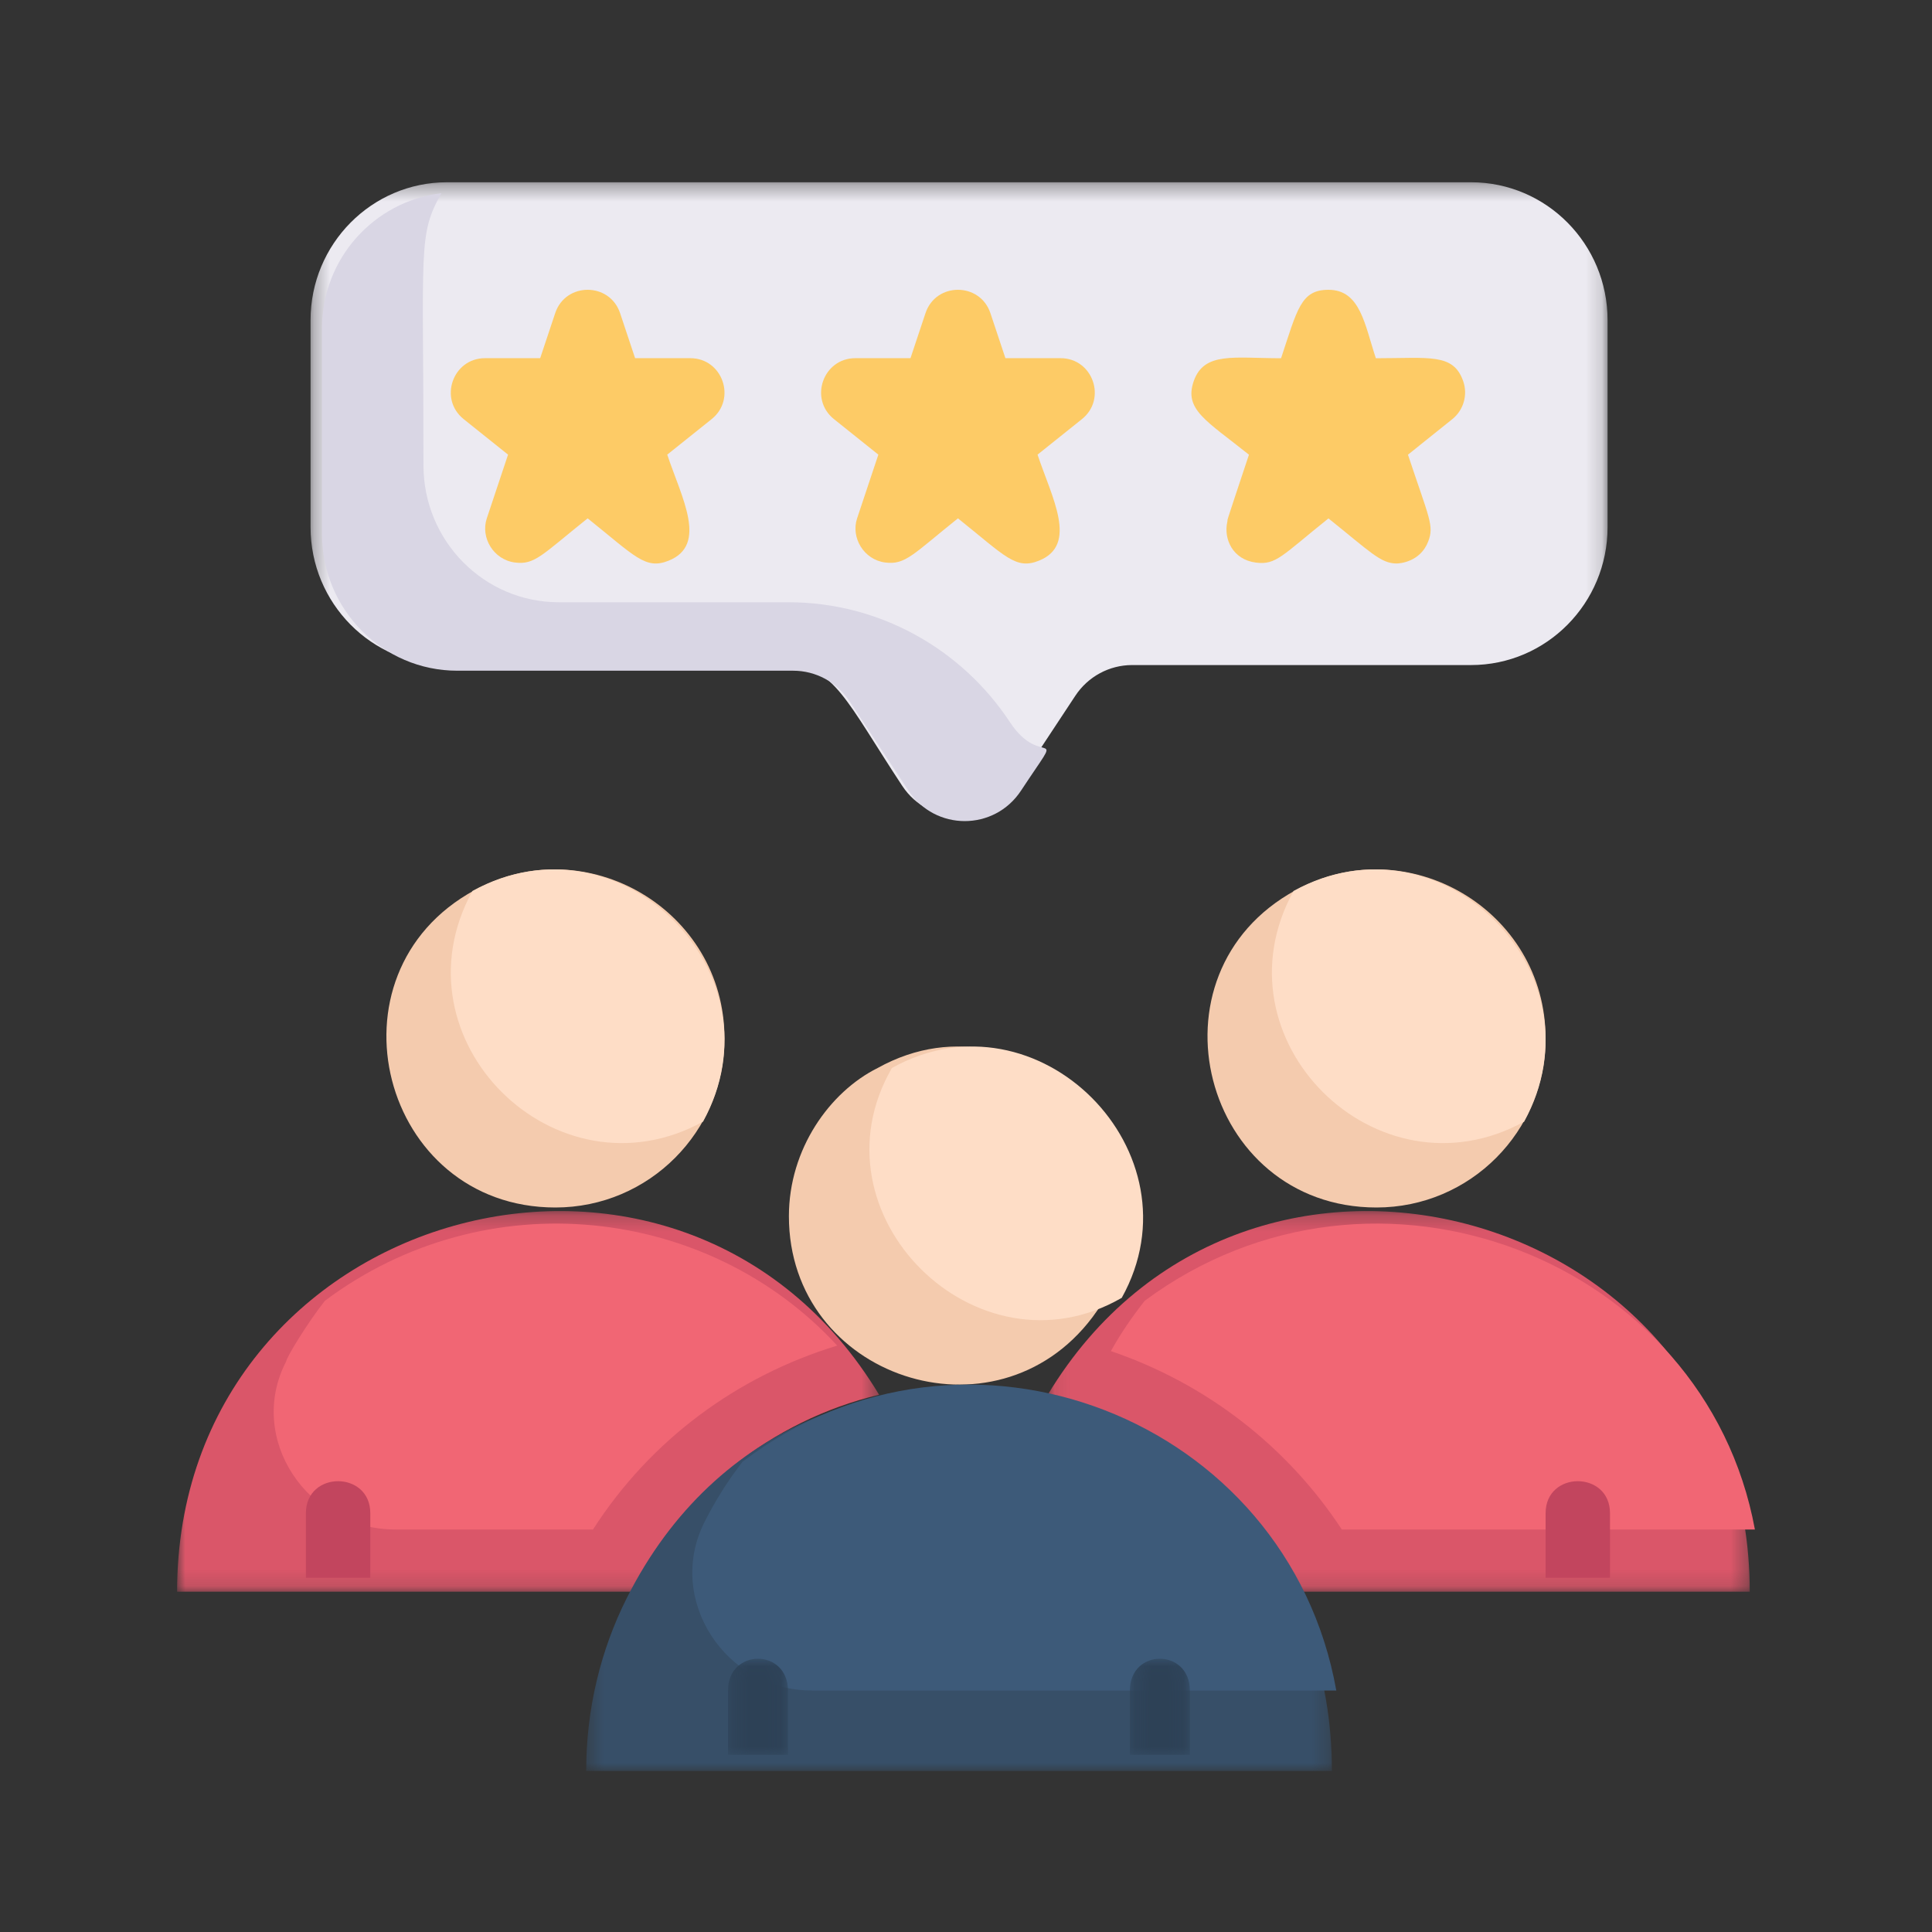
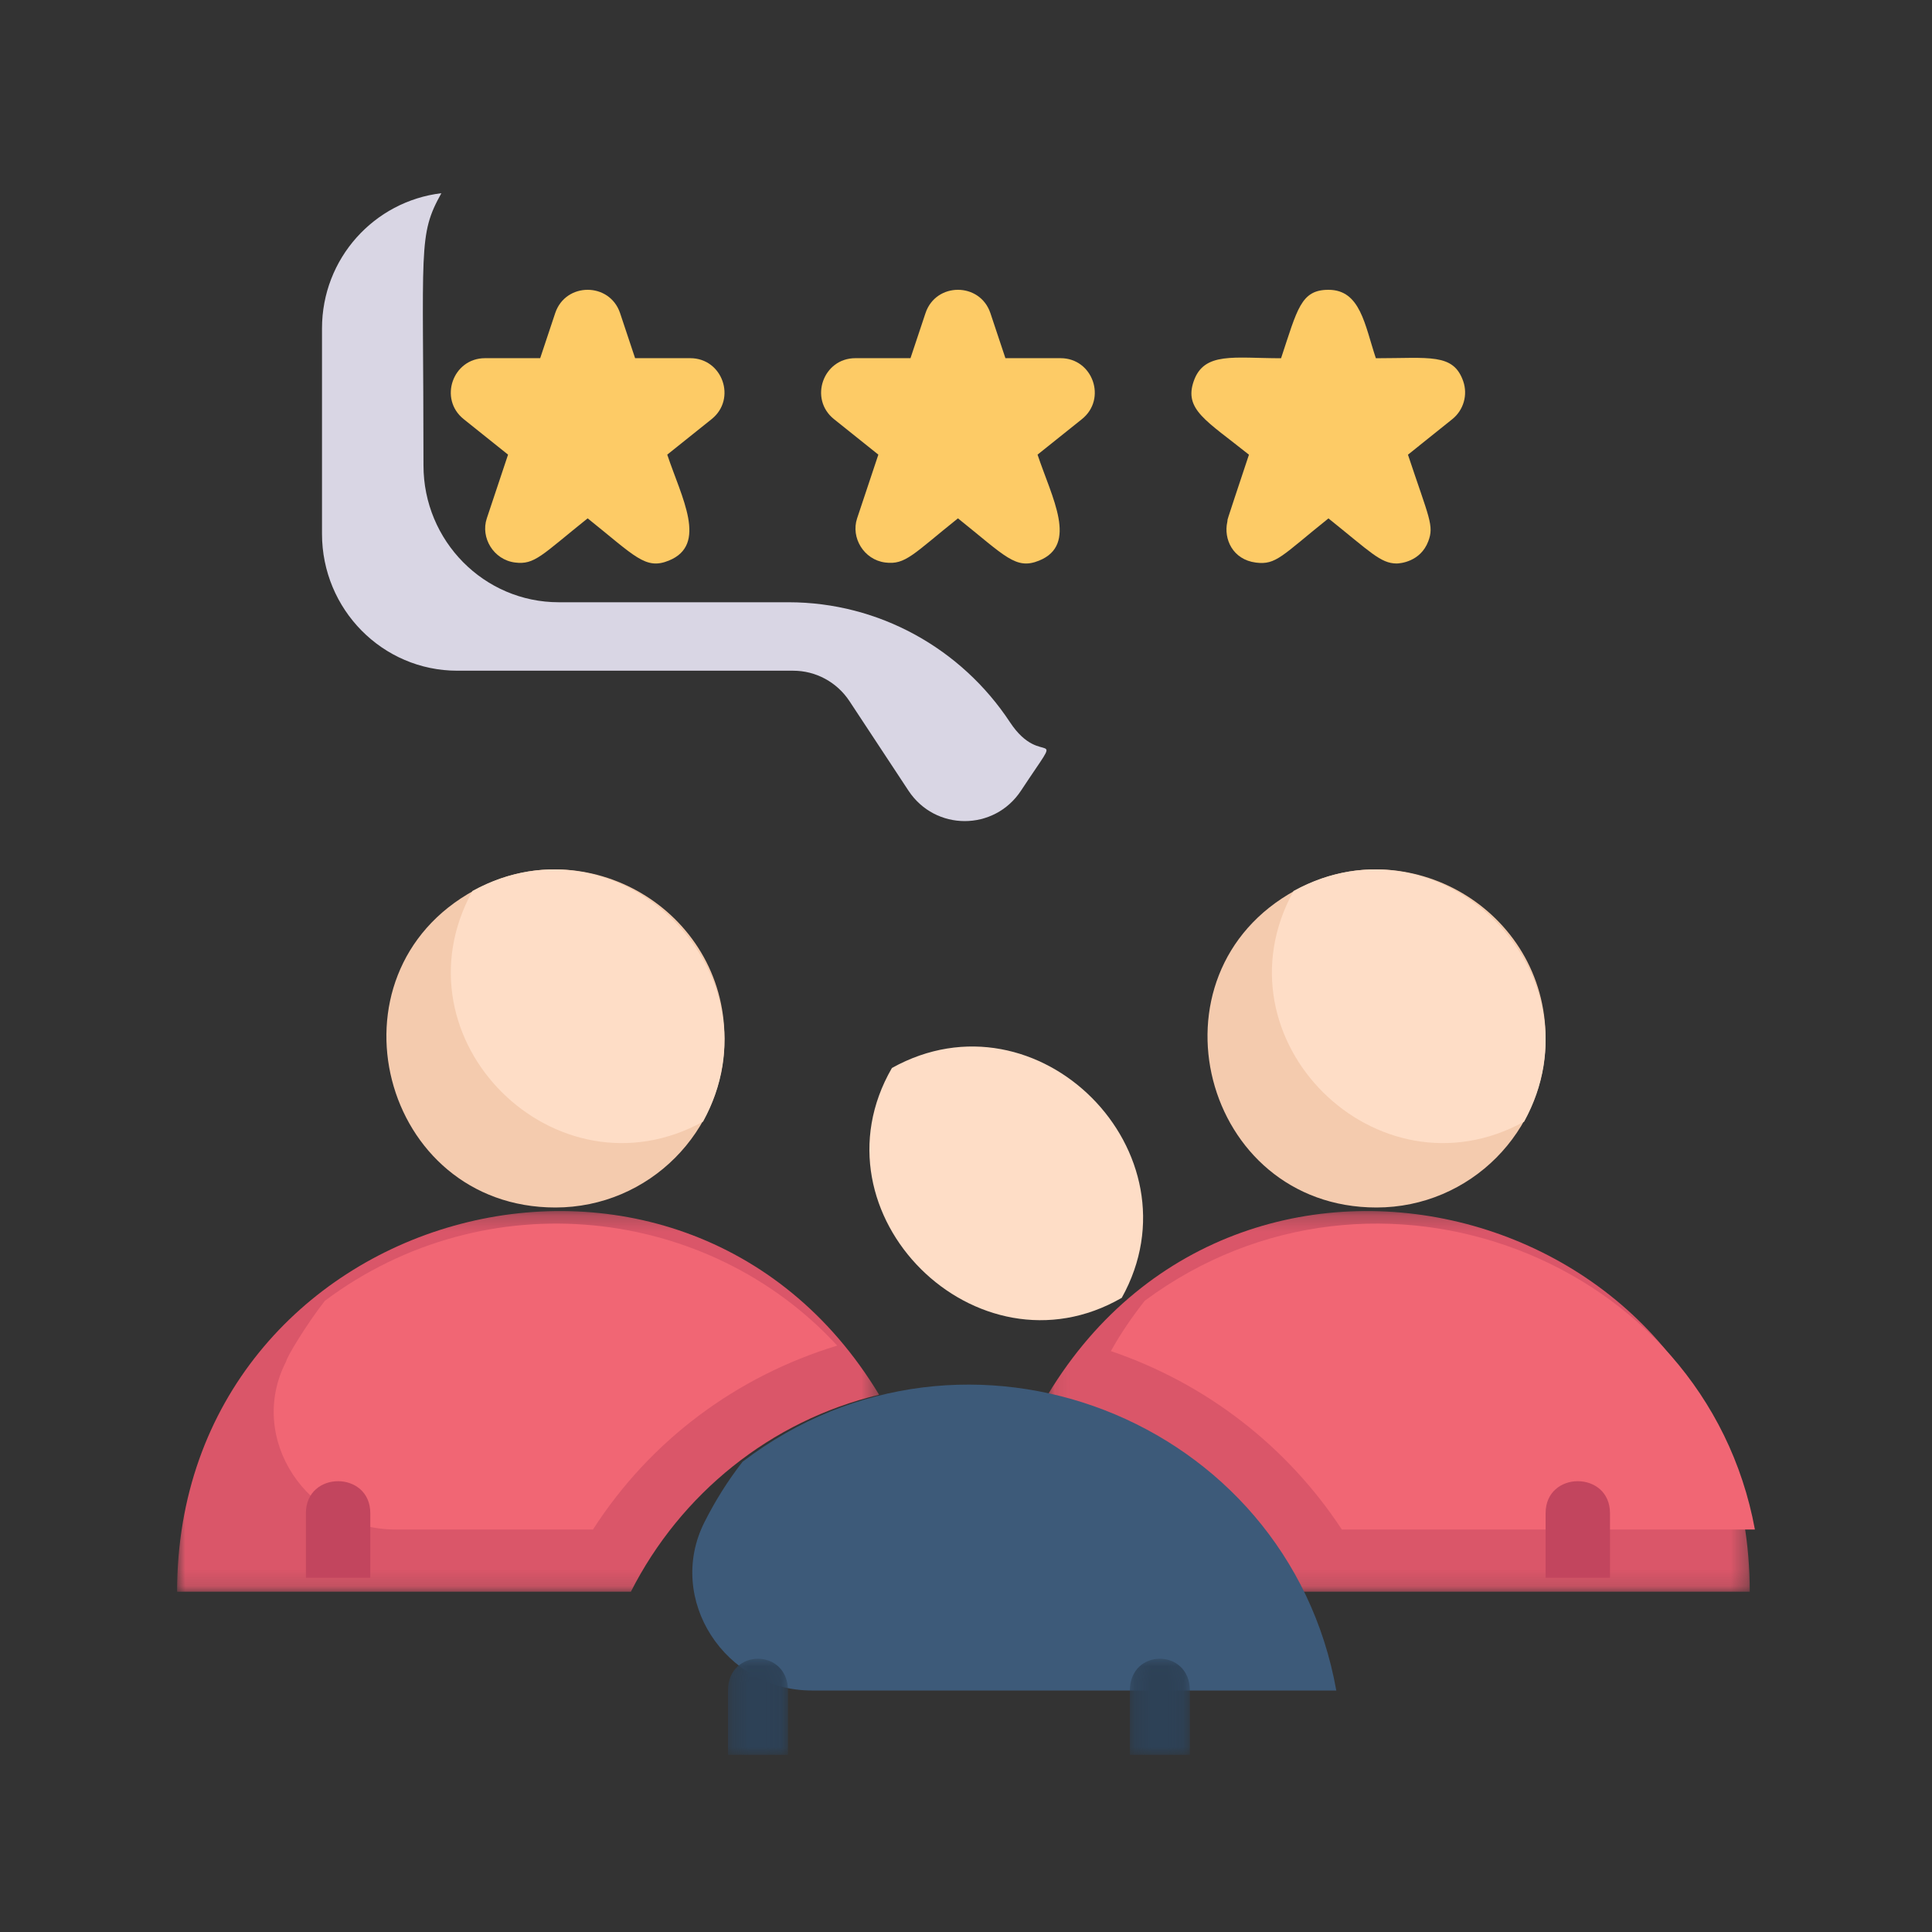
<svg xmlns="http://www.w3.org/2000/svg" xmlns:xlink="http://www.w3.org/1999/xlink" width="120px" height="120px" viewBox="0 0 120 120">
  <rect x="0" y="0" width="120" height="120" fill="#333333" stroke="none" />
  <title>ico-consumidor</title>
  <defs>
    <polygon id="path-1" points="0 0.221 43.602 0.221 43.602 23.864 0 23.864" />
    <polygon id="path-3" points="0.078 0.221 43.68 0.221 43.68 23.864 0.078 23.864" />
-     <polygon id="path-5" points="0.409 0.362 46.728 0.362 46.728 24 0.409 24" />
-     <polygon id="path-7" points="0.289 0.321 80.849 0.321 80.849 39.721 0.289 39.721" />
    <polygon id="path-9" points="0.178 0.027 3.905 0.027 3.905 6 0.178 6" />
    <polygon id="path-11" points="0.216 0.027 3.943 0.027 3.943 6 0.216 6" />
  </defs>
  <g id="ico-consumidor" stroke="none" stroke-width="1" fill="none" fill-rule="evenodd">
    <g id="Group-49" transform="translate(11, 11)">
-       <path d="M56.854,70.816 C50.821,78.826 38,74.567 38,64.541 C38,60.363 40.538,56.82 43.51,55.337 C53.128,49.986 63.602,61.834 56.854,70.816" id="Fill-1" fill="#F4CBAE" />
      <path d="M58.674,69.611 C49.676,74.806 39.162,64.402 44.398,55.335 C53.481,50.274 63.695,60.599 58.674,69.611" id="Fill-3" fill="#FEDDC6" />
      <g id="Group-7" transform="translate(0, 64)">
        <mask id="mask-2" fill="white">
          <use xlink:href="#path-1" />
        </mask>
        <g id="Clip-6" />
        <path d="M43.602,11.63 C36.854,13.242 31.26,17.801 28.185,23.864 L-9.16666667e-05,23.864 C-9.16666667e-05,0.011 31.282,-8.811 43.602,11.63" id="Fill-5" fill="#DA5669" mask="url(#mask-2)" />
      </g>
      <path d="M34,53.506 C34,59.265 29.321,64 23.496,64 C12.676,64 8.925,49.49 18.474,44.292 C25.385,40.499 34,45.503 34,53.506" id="Fill-8" fill="#F4CBAE" />
      <path d="M32.667,58.668 C23.531,63.686 13.277,53.566 18.343,44.341 C27.554,39.281 37.689,49.523 32.667,58.668" id="Fill-10" fill="#FEDDC6" />
      <g id="Group-14" transform="translate(54, 64)">
        <mask id="mask-4" fill="white">
          <use xlink:href="#path-3" />
        </mask>
        <g id="Clip-13" />
        <path d="M43.68,23.864 L15.495,23.864 C12.42,17.801 6.826,13.243 0.078,11.63 C12.394,-8.804 43.68,-0.001 43.68,23.864" id="Fill-12" fill="#DA5669" mask="url(#mask-4)" />
      </g>
      <path d="M41,72.578 C34.768,74.481 29.409,78.436 25.831,84 L13.559,84 C8.088,84 4.291,78.342 6.779,73.549 C6.779,73.338 8.087,71.177 9.182,69.791 C19.215,62.285 32.996,63.887 41,72.578" id="Fill-15" fill="#F16674" />
      <path d="M98,84 L72.343,84 C68.947,78.829 63.906,74.924 58,72.92 C58.606,71.822 59.32,70.788 60.099,69.795 C74.452,59.149 94.925,67.259 98,84" id="Fill-17" fill="#F16674" />
      <path d="M74.496,64 C63.676,64 59.925,49.49 69.475,44.292 C76.385,40.499 85,45.503 85,53.506 C85,59.265 80.321,64 74.496,64 Z" id="Fill-19" fill="#F4CBAE" />
      <path d="M83.667,58.668 C74.531,63.686 64.277,53.566 69.343,44.341 C78.554,39.281 88.689,49.523 83.667,58.668" id="Fill-21" fill="#FEDDC6" />
      <g id="Group-25" transform="translate(25, 75)">
        <mask id="mask-6" fill="white">
          <use xlink:href="#path-5" />
        </mask>
        <g id="Clip-24" />
        <path d="M46.728,24 L0.409,24 C0.409,20.13 1.314,16.474 2.935,13.249 C14.077,-8.902 46.728,-0.66 46.728,24" id="Fill-23" fill="#374F68" mask="url(#mask-6)" />
      </g>
      <path d="M72,94 L39.413,94 C34.051,94 30.331,88.335 32.758,83.539 C33.426,82.218 34.18,81.005 35.122,79.791 C48.965,69.234 68.976,77.078 72,94" id="Fill-26" fill="#3D5A79" />
      <g id="Group-30" transform="translate(8, 0)">
        <mask id="mask-8" fill="white">
          <use xlink:href="#path-7" />
        </mask>
        <g id="Clip-29" />
        <path d="M80.849,8.888 L80.849,21.74 C80.849,26.472 77.052,30.308 72.368,30.308 L51.318,30.308 C49.9,30.308 48.576,31.024 47.79,32.216 L44.097,37.813 C42.419,40.356 38.719,40.356 37.041,37.813 C33.58,32.568 32.792,30.308 29.819,30.308 L8.769,30.308 C4.086,30.308 0.289,26.472 0.289,21.74 L0.289,8.888 C0.289,4.156 4.086,0.321 8.769,0.321 L72.368,0.321 C77.052,0.321 80.849,4.156 80.849,8.888" id="Fill-28" fill="#ECEAF1" mask="url(#mask-8)" />
      </g>
      <path d="M51.729,33.855 C48.721,29.292 43.606,26.407 37.972,26.407 L23.708,26.407 C19.066,26.407 15.303,22.601 15.303,17.905 C15.303,4.283 14.947,3.635 16.415,1 C12.245,1.501 9,5.049 9,9.402 L9,22.156 C9,26.852 12.763,30.659 17.405,30.659 L38.268,30.659 C39.673,30.659 40.985,31.369 41.764,32.552 L45.425,38.107 C47.089,40.631 50.755,40.631 52.418,38.107 C55.302,33.731 53.737,36.905 51.729,33.855" id="Fill-31" fill="#D9D6E4" />
      <path d="M54.874,11.247 L51.448,11.247 L50.515,8.447 C49.868,6.518 47.131,6.517 46.485,8.447 L45.552,11.247 L42.126,11.247 C40.122,11.247 39.234,13.78 40.799,15.032 L43.556,17.238 L42.235,21.2 C41.839,22.389 42.649,23.766 43.982,23.938 C45.235,24.101 45.716,23.423 48.5,21.195 C51.447,23.553 52.09,24.408 53.537,23.822 C55.983,22.837 54.336,19.914 53.444,17.238 L56.201,15.032 C57.766,13.78 56.878,11.247 54.874,11.247" id="Fill-33" fill="#FDCB66" />
      <path d="M31.874,11.247 L28.447,11.247 L27.514,8.447 C26.868,6.518 24.131,6.517 23.485,8.447 L22.552,11.247 L19.126,11.247 C17.122,11.247 16.234,13.78 17.799,15.032 L20.556,17.238 L19.235,21.2 C18.837,22.394 19.653,23.766 20.982,23.938 C22.212,24.098 22.642,23.481 25.5,21.195 C28.447,23.553 29.09,24.408 30.536,23.822 C32.983,22.837 31.336,19.914 30.444,17.238 L33.201,15.032 C34.766,13.78 33.879,11.247 31.874,11.247" id="Fill-35" fill="#FDCB66" />
      <path d="M79.881,12.672 C79.268,10.924 77.791,11.251 74.457,11.251 C73.763,9.168 73.499,7 71.513,7 C69.797,7 69.584,8.201 68.569,11.251 C65.647,11.251 63.789,10.832 63.145,12.672 C62.526,14.443 63.934,15.127 66.575,17.242 C64.903,22.266 65.312,21.045 65.229,21.42 C64.994,22.473 65.562,23.756 67.002,23.943 C68.262,24.107 68.62,23.516 71.513,21.199 C74.106,23.277 74.75,23.991 75.738,24 C75.952,24 77.224,23.9 77.71,22.628 C78.086,21.643 77.772,21.214 76.451,17.242 L79.203,15.036 C79.908,14.472 80.178,13.523 79.881,12.672" id="Fill-37" fill="#FDCB66" />
      <g id="Group-41" transform="translate(59, 92)">
        <mask id="mask-10" fill="white">
          <use xlink:href="#path-9" />
        </mask>
        <g id="Clip-40" />
        <path d="M3.905,2.007 L3.905,6 L0.178,6 L0.178,2.007 C0.178,-0.635 3.905,-0.631 3.905,2.007" id="Fill-39" fill="#2D4156" mask="url(#mask-10)" />
      </g>
      <g id="Group-44" transform="translate(34, 92)">
        <mask id="mask-12" fill="white">
          <use xlink:href="#path-11" />
        </mask>
        <g id="Clip-43" />
        <path d="M3.943,2.007 L3.943,6 L0.216,6 L0.216,2.007 C0.216,-0.635 3.943,-0.631 3.943,2.007" id="Fill-42" fill="#2D4156" mask="url(#mask-12)" />
      </g>
      <path d="M12,82.989 L12,87 L8,87 L8,82.989 C8,80.335 12,80.339 12,82.989" id="Fill-45" fill="#C2455E" />
      <path d="M89,82.989 L89,87 L85,87 L85,82.989 C85,80.335 89,80.339 89,82.989" id="Fill-47" fill="#C2455E" />
    </g>
  </g>
</svg>